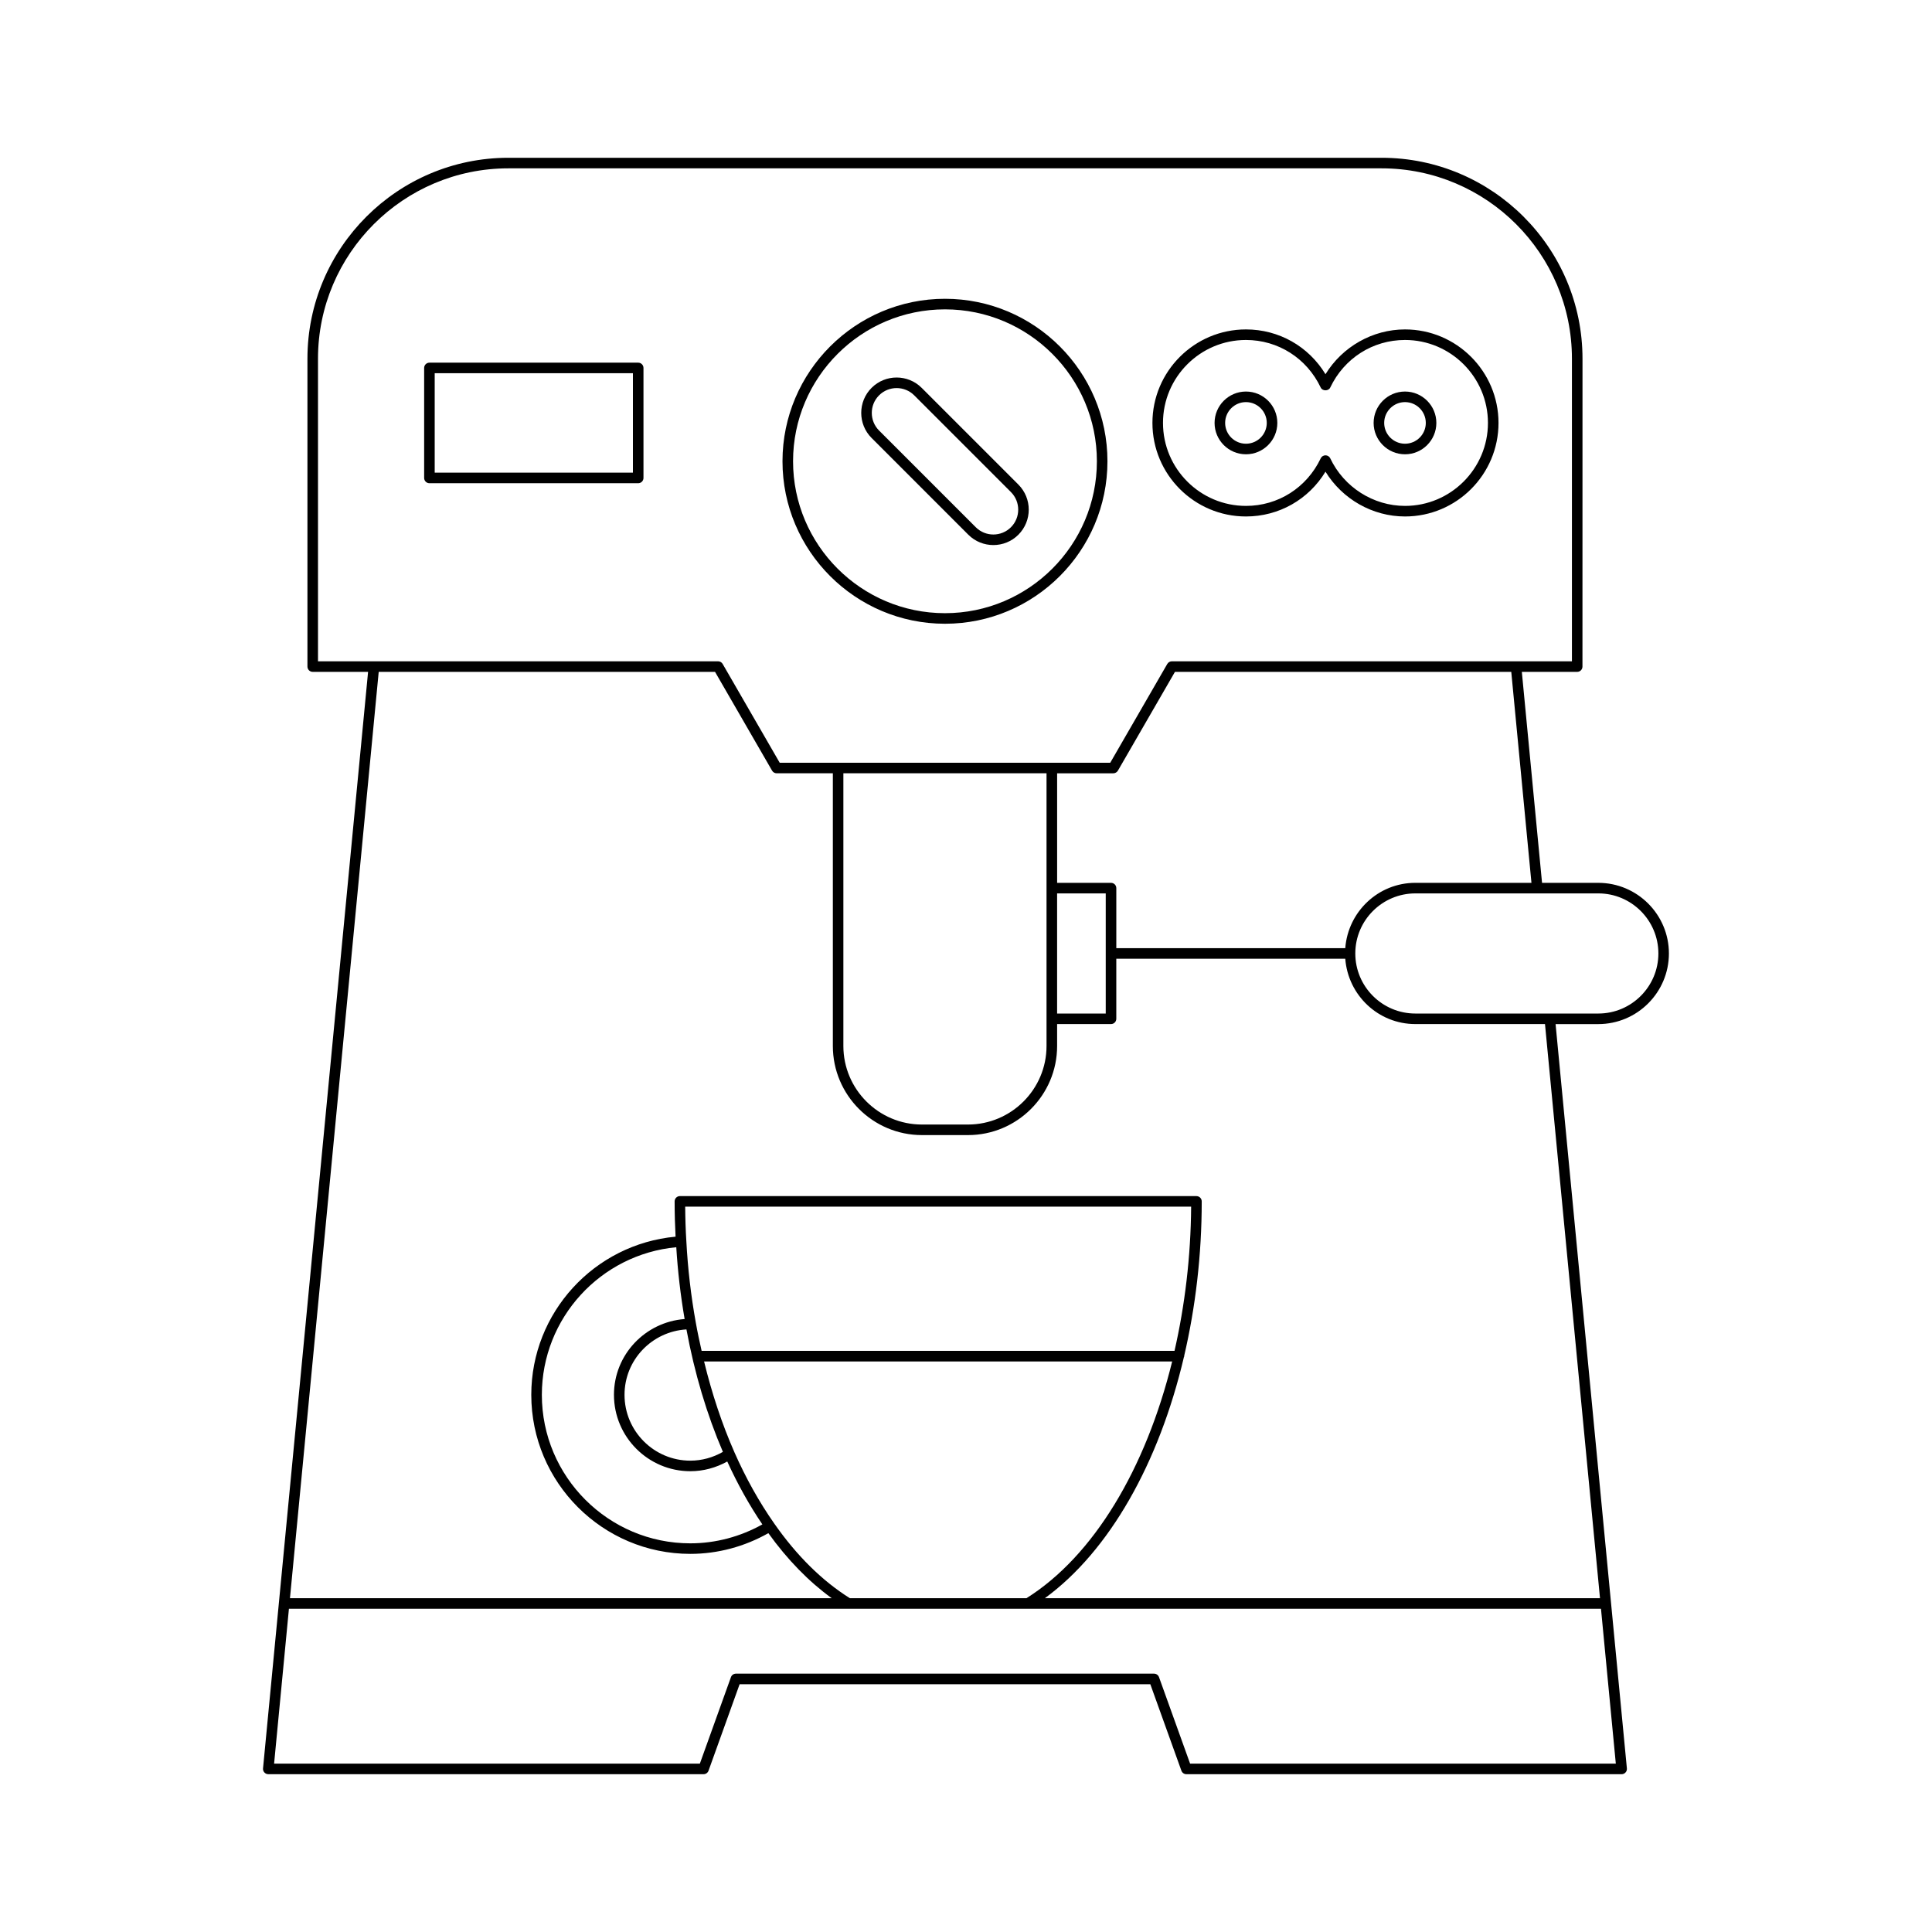
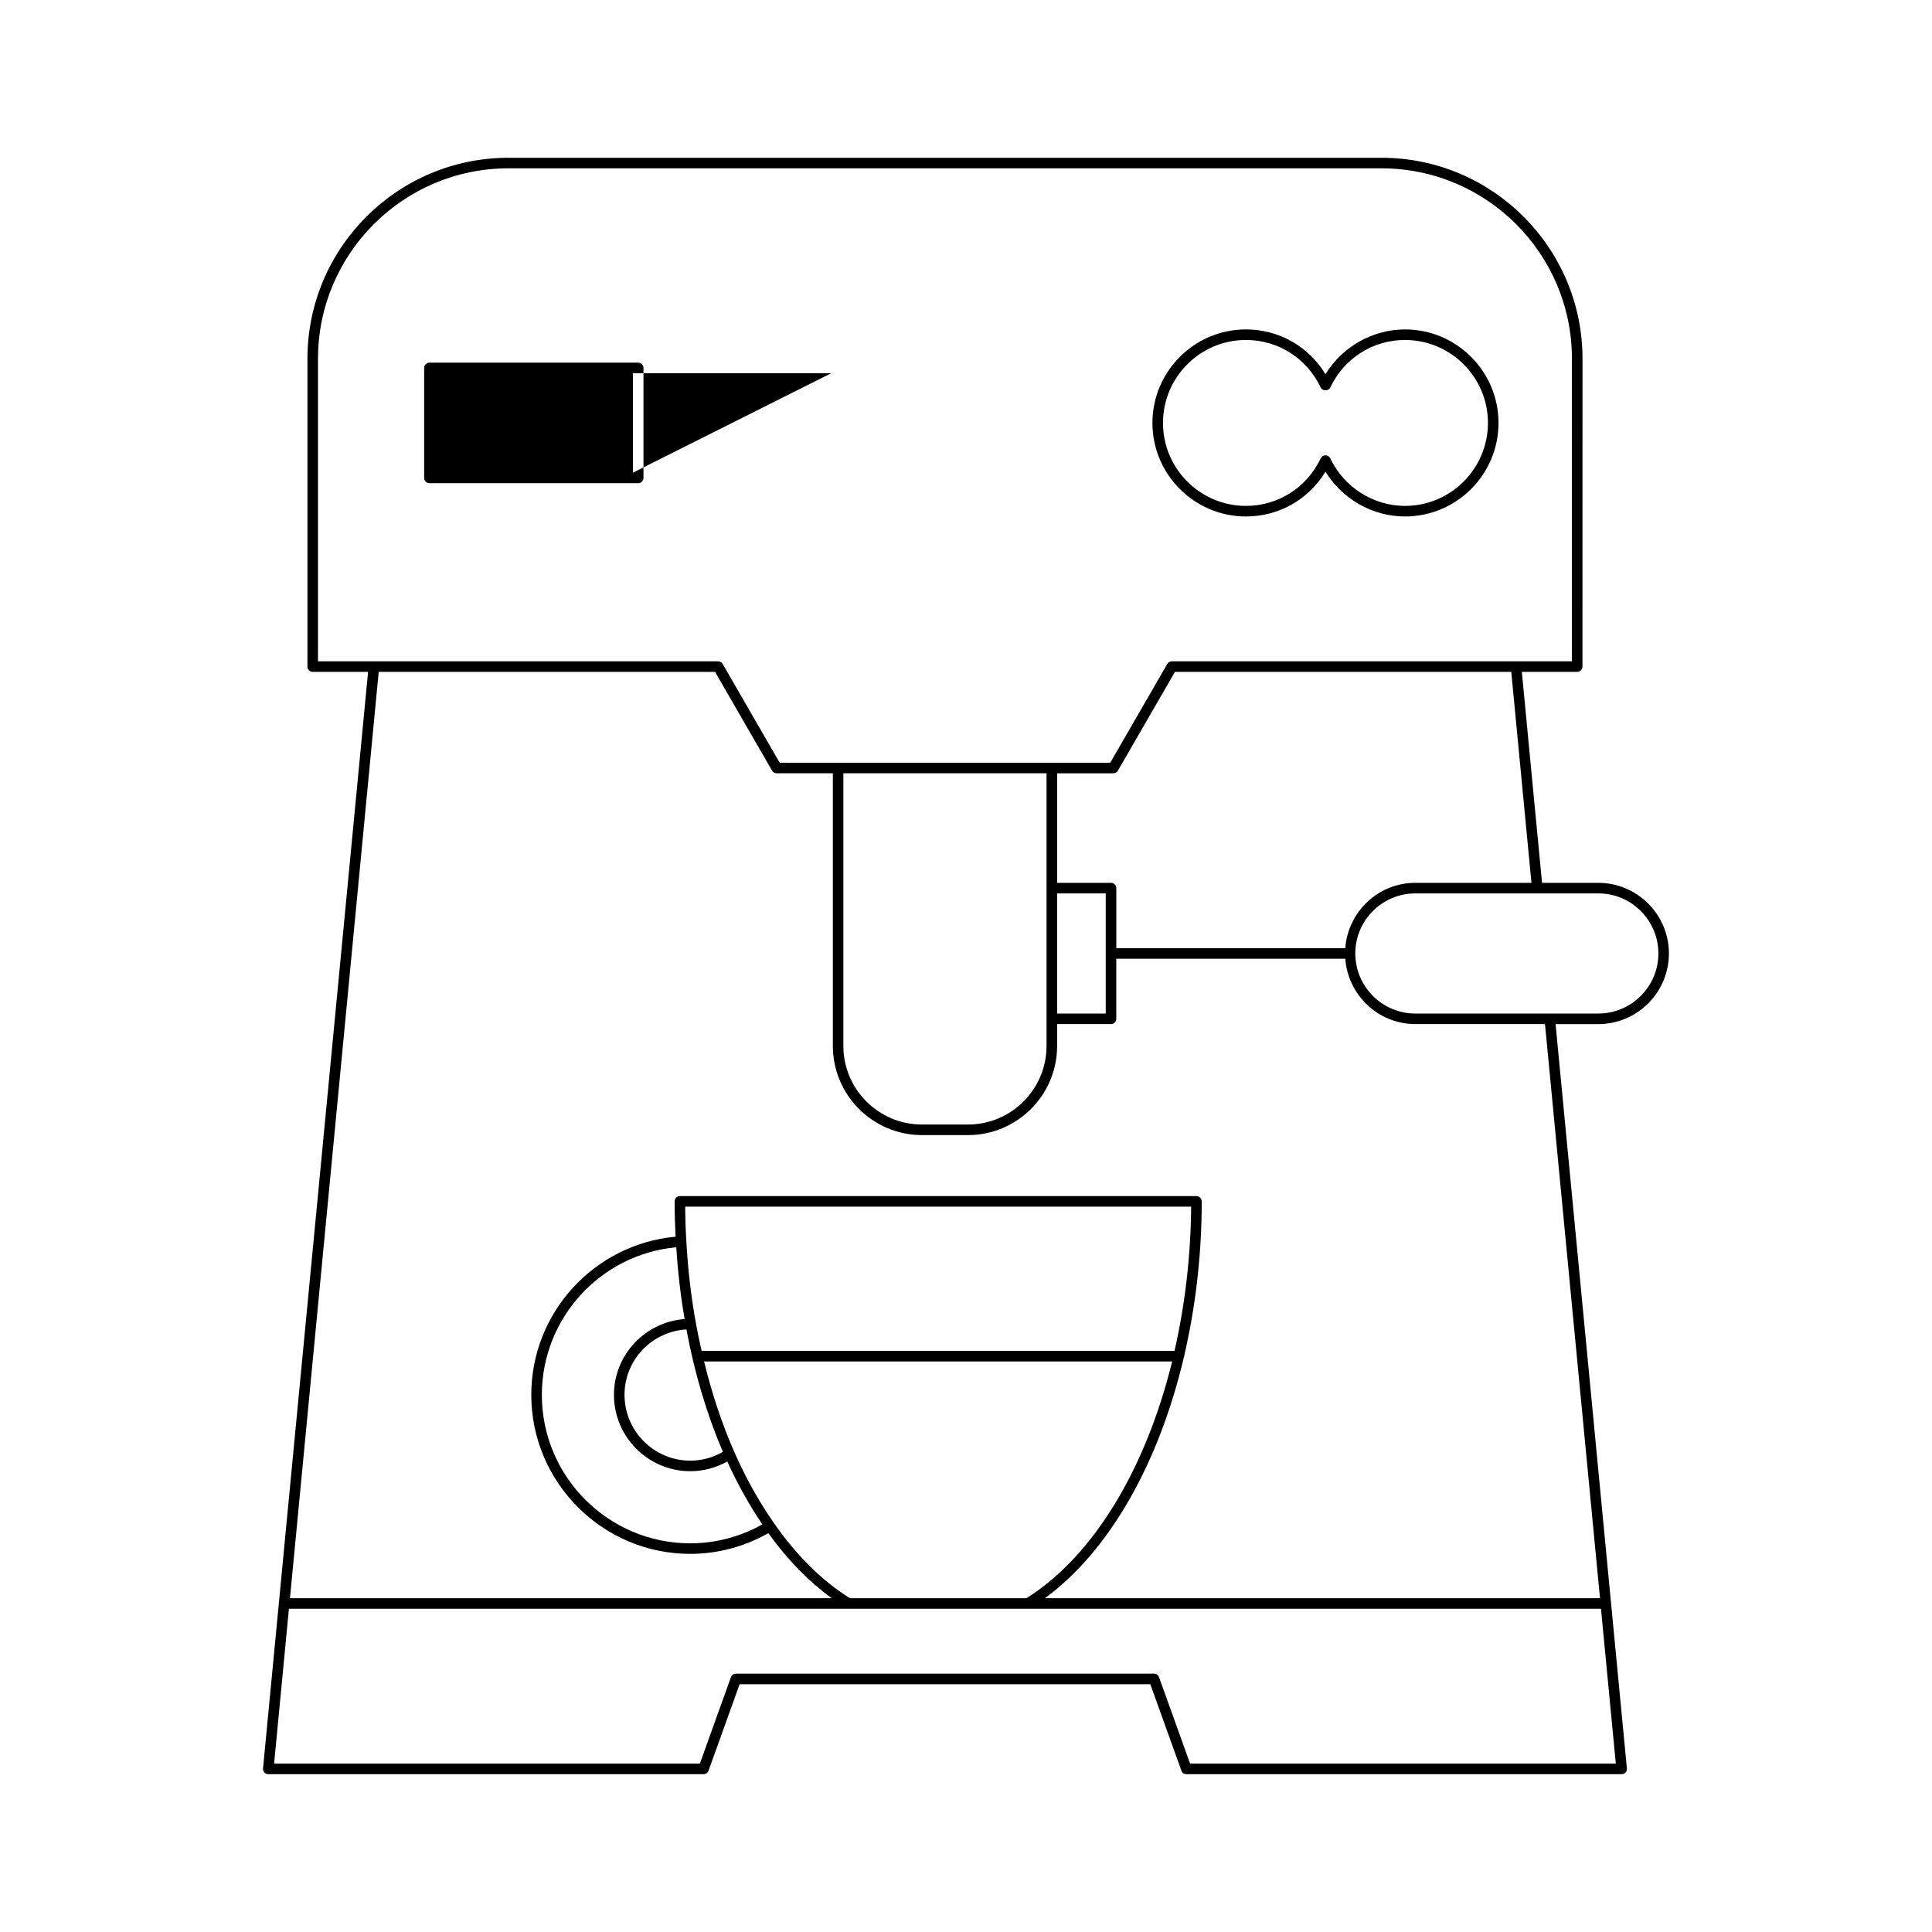
<svg xmlns="http://www.w3.org/2000/svg" fill="#000000" width="800px" height="800px" version="1.1" viewBox="144 144 512 512">
  <g>
-     <path d="m394.43 309.3c23.742 0 43.055-19.316 43.055-43.059 0-23.742-19.312-43.059-43.055-43.059-23.742 0-43.062 19.316-43.062 43.059 0 23.742 19.32 43.059 43.062 43.059zm0-83.316c22.199 0 40.258 18.059 40.258 40.258 0 22.199-18.055 40.258-40.258 40.258-22.199 0-40.262-18.059-40.262-40.258 0-22.199 18.062-40.258 40.262-40.258z" />
-     <path d="m400.61 285.7c1.832 1.832 4.238 2.746 6.641 2.746 2.406 0 4.812-0.914 6.637-2.746 3.656-3.664 3.656-9.617 0-13.277l-25.633-25.637c-3.664-3.656-9.625-3.656-13.277 0-3.656 3.66-3.656 9.617 0 13.277zm-23.652-36.93c1.285-1.285 2.969-1.926 4.656-1.926s3.379 0.641 4.664 1.926l25.633 25.637c2.57 2.566 2.57 6.75 0 9.316-2.57 2.57-6.75 2.57-9.32 0l-25.633-25.633c-2.566-2.57-2.566-6.75 0-9.32z" />
-     <path d="m474.19 264.39c4.586 0 8.316-3.727 8.316-8.312 0-4.582-3.727-8.316-8.316-8.316-4.586 0-8.316 3.731-8.316 8.316 0 4.586 3.731 8.312 8.316 8.312zm0-13.828c3.039 0 5.516 2.473 5.516 5.516 0 3.039-2.477 5.512-5.516 5.512s-5.516-2.473-5.516-5.512c0-3.043 2.477-5.516 5.516-5.516z" />
    <path d="m474.19 280.87c8.73 0 16.586-4.484 21.078-11.867 4.473 7.285 12.48 11.867 21.07 11.867 13.668 0 24.781-11.121 24.781-24.785 0-13.668-11.113-24.785-24.781-24.785-8.59 0-16.598 4.582-21.07 11.867-4.492-7.383-12.348-11.867-21.078-11.867-13.668 0-24.785 11.117-24.785 24.785 0 13.664 11.117 24.785 24.785 24.785zm0-46.773c8.523 0 16.117 4.828 19.812 12.609 0.461 0.973 2.066 0.977 2.527-0.004 3.691-7.777 11.285-12.605 19.812-12.605 12.121 0 21.98 9.863 21.98 21.984s-9.863 21.988-21.98 21.988c-8.398 0-16.176-4.949-19.812-12.609-0.23-0.488-0.723-0.797-1.262-0.797-0.543 0-1.031 0.312-1.262 0.797-3.695 7.777-11.289 12.609-19.812 12.609-12.125 0-21.988-9.863-21.988-21.988-0.004-12.121 9.859-21.984 21.984-21.984z" />
-     <path d="m516.34 264.39c4.582 0 8.309-3.727 8.309-8.312 0-4.582-3.727-8.316-8.309-8.316-4.586 0-8.316 3.731-8.316 8.316 0 4.586 3.731 8.312 8.316 8.312zm0-13.828c3.039 0 5.512 2.473 5.512 5.516 0 3.039-2.473 5.512-5.512 5.512-3.039 0-5.516-2.473-5.516-5.512 0-3.043 2.477-5.516 5.516-5.516z" />
-     <path d="m313.13 240.11h-55.328c-0.77 0-1.398 0.625-1.398 1.398v29.152c0 0.773 0.629 1.398 1.398 1.398h55.328c0.77 0 1.398-0.625 1.398-1.398v-29.152c0-0.773-0.629-1.398-1.398-1.398zm-1.398 29.152h-52.531v-26.352h52.531z" />
+     <path d="m313.13 240.11h-55.328c-0.77 0-1.398 0.625-1.398 1.398v29.152c0 0.773 0.629 1.398 1.398 1.398h55.328c0.77 0 1.398-0.625 1.398-1.398v-29.152c0-0.773-0.629-1.398-1.398-1.398zm-1.398 29.152v-26.352h52.531z" />
    <path d="m214.07 613.72c0.262 0.293 0.641 0.461 1.031 0.461h115.35c0.59 0 1.113-0.371 1.316-0.926l8.238-22.918h108.84l8.238 22.918c0.203 0.555 0.727 0.926 1.316 0.926h115.35c0.395 0 0.77-0.168 1.031-0.461 0.27-0.289 0.398-0.68 0.359-1.074l-18.898-197.25h11.316c10.32 0 18.719-8.398 18.719-18.719 0-10.32-8.398-18.715-18.719-18.715h-14.902l-5.356-55.91h14.668c0.77 0 1.398-0.625 1.398-1.398l0.012-81.59c0-29.363-23.883-53.25-53.246-53.25h-231.41c-29.363 0-53.25 23.887-53.25 53.25v81.59c0 0.773 0.629 1.398 1.398 1.398h14.672l-27.84 290.6c-0.039 0.395 0.094 0.785 0.359 1.074zm353.5-232.96c8.781 0 15.918 7.141 15.918 15.918 0 8.777-7.141 15.918-15.918 15.918h-48.488c-8.773 0-15.914-7.141-15.914-15.918 0-8.777 7.141-15.918 15.914-15.918zm-17.719-2.801h-30.773c-9.836 0-17.84 7.66-18.57 17.32h-60.676v-15.918c0-0.773-0.629-1.398-1.398-1.398h-14.285v-29.031h14.891c0.496 0 0.961-0.27 1.215-0.699l15.117-26.18h89.129zm-112.82 2.801v31.836h-12.887v-31.836zm-208.76-61.508v-80.191c0-27.816 22.633-50.449 50.453-50.449h231.41c27.816 0 50.445 22.633 50.445 50.449v80.191h-106.02c-0.496 0-0.961 0.27-1.215 0.699l-15.117 26.18h-87.598l-15.117-26.18c-0.25-0.434-0.715-0.699-1.215-0.699zm193.07 29.676v72.266c0 11.48-9.344 20.82-20.824 20.82h-12.191c-11.48 0-20.824-9.34-20.824-20.82v-72.266zm-176.98-26.879h89.129l15.117 26.18c0.25 0.434 0.715 0.699 1.215 0.699h14.891v72.266c0 13.023 10.594 23.617 23.621 23.617h12.191c13.027 0 23.621-10.594 23.621-23.617v-5.805h14.285c0.77 0 1.398-0.625 1.398-1.398v-15.918h60.68c0.73 9.656 8.734 17.316 18.57 17.316h34.359l14.578 152.15-147.12 0.004c17.117-12.5 30.254-35.824 36.852-63.902 0.02-0.09 0.102-0.148 0.102-0.242 0-0.031-0.031-0.047-0.031-0.074 2.996-12.867 4.652-26.699 4.652-40.945 0-0.773-0.629-1.398-1.398-1.398l-136.89-0.004c-0.77 0-1.398 0.625-1.398 1.398 0 3.32 0.094 6.383 0.25 9.355-21.547 1.992-38.238 20.113-38.238 41.91 0 23.242 18.91 42.152 42.148 42.152 7.293 0 14.391-1.934 20.68-5.492 5.078 7.074 10.715 12.824 16.789 17.238l-143.57 0.004zm81.551 174.26c2.152 11.621 5.402 22.523 9.664 32.453-2.621 1.5-5.57 2.328-8.633 2.328-9.617 0-17.438-7.824-17.438-17.441-0.004-9.27 7.277-16.797 16.406-17.34zm-0.328-32.531h134.08c-0.098 13.293-1.664 26.184-4.406 38.219h-125.32c-0.551-2.453-1.086-4.918-1.535-7.441-1.289-7.129-2.137-14.414-2.516-21.66-0.184-2.914-0.281-5.91-0.305-9.117zm-18.879 49.867c0 11.16 9.082 20.242 20.238 20.242 3.465 0 6.801-0.918 9.789-2.574 2.731 5.992 5.852 11.578 9.301 16.672-5.812 3.242-12.363 5.016-19.09 5.016-21.699 0-39.348-17.652-39.348-39.352 0-20.324 15.547-37.227 35.625-39.121 0.391 6.367 1.133 12.75 2.211 19.031-10.445 0.789-18.727 9.441-18.727 20.086zm31.902 15.168c-3.281-7.453-5.949-15.512-8.02-24.016h124.05c-6.984 28.395-20.801 51.574-38.621 62.746h-46.789c-7.348-4.609-14.098-11.273-20.062-19.82-3.977-5.672-7.527-12.035-10.562-18.91zm-118.04 41.531h347.71l3.93 41.039-112.82-0.004-8.238-22.918c-0.203-0.555-0.727-0.926-1.316-0.926h-110.81c-0.59 0-1.113 0.371-1.316 0.926l-8.238 22.918h-112.83z" />
  </g>
</svg>